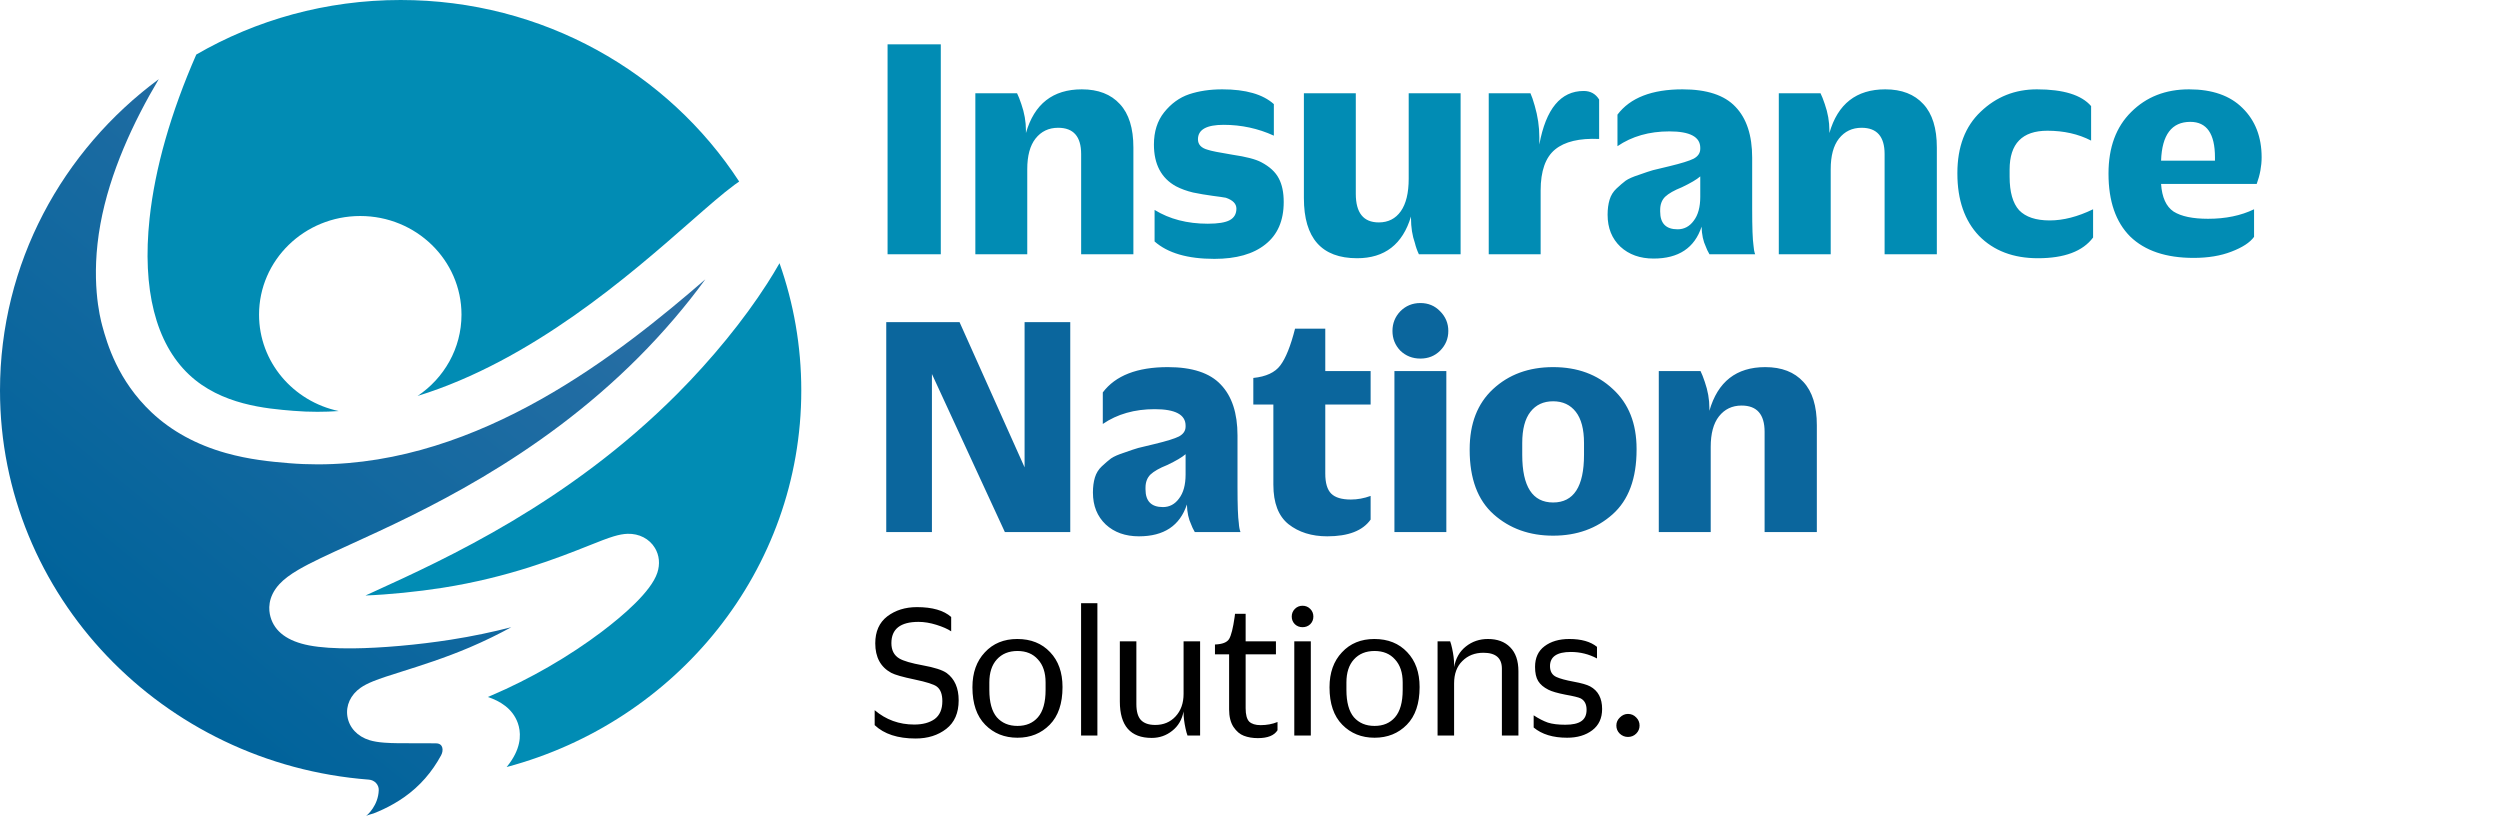
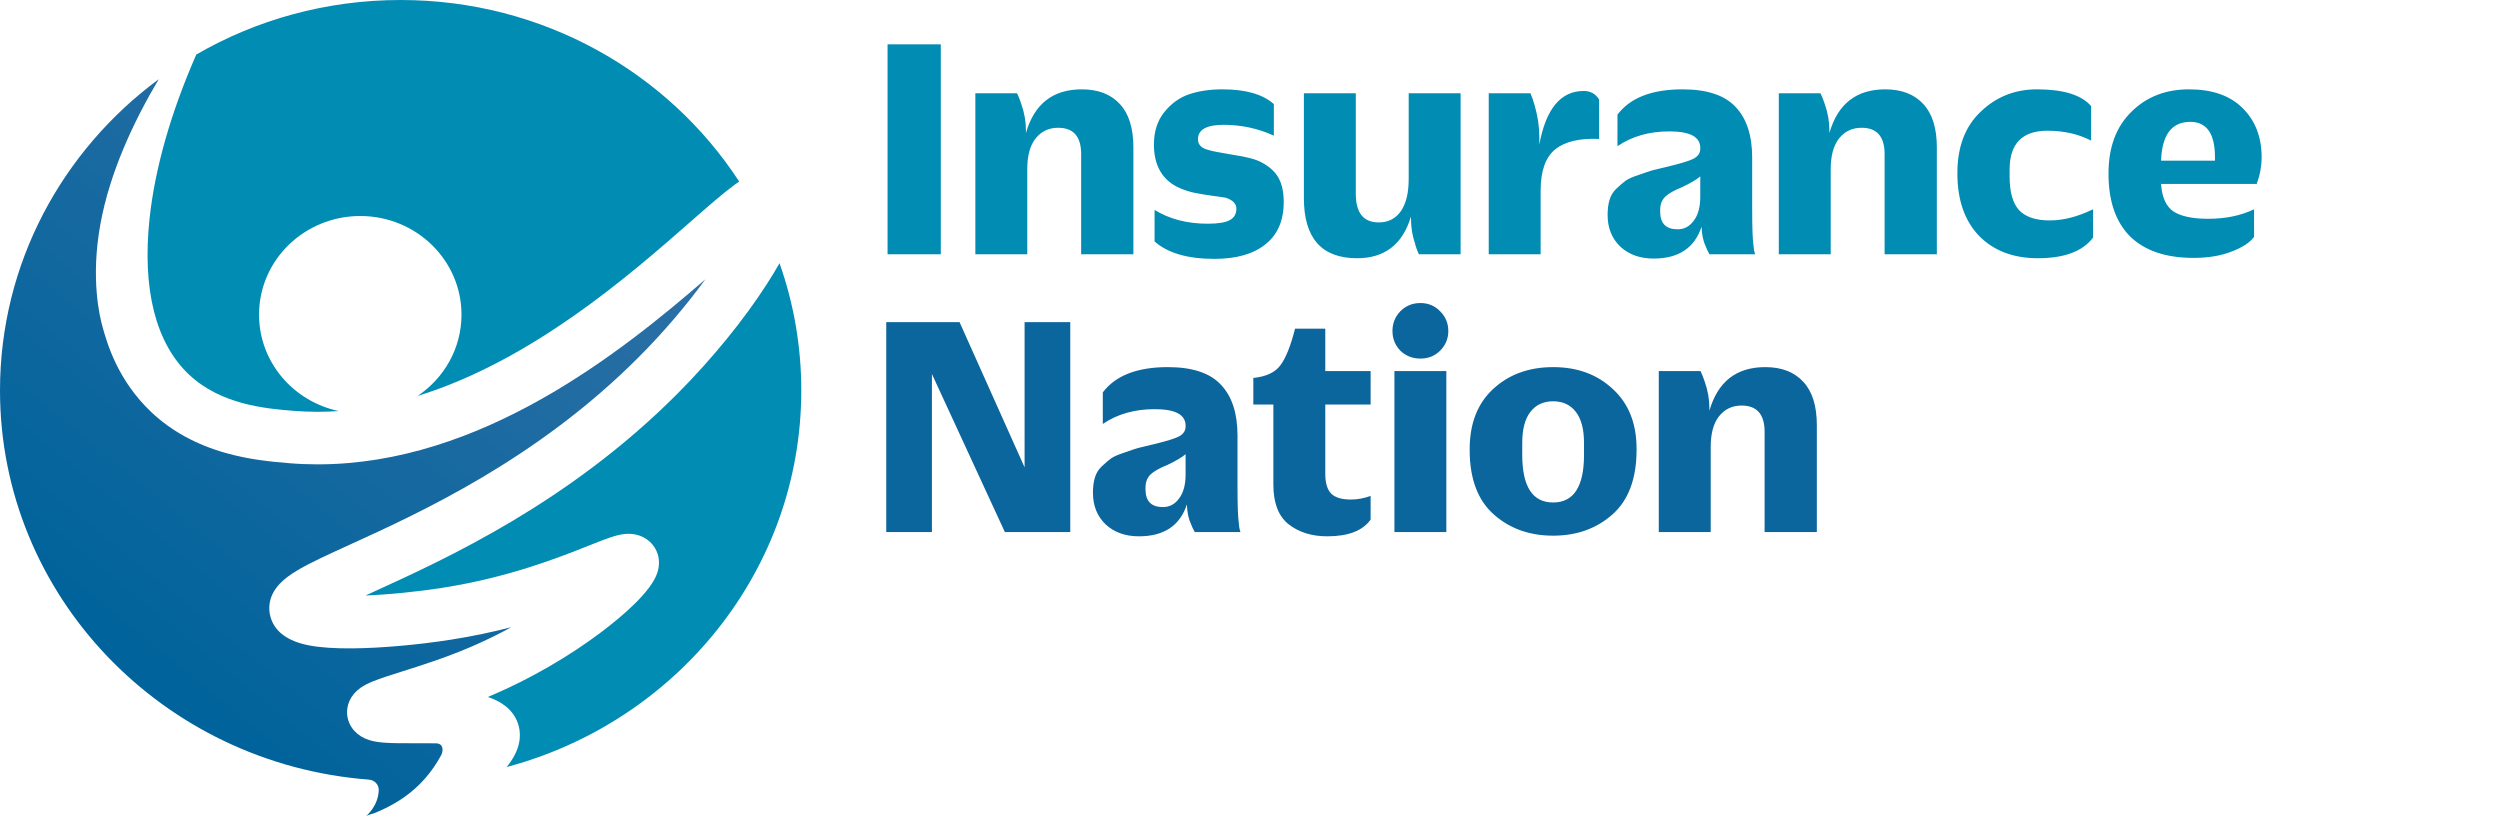
<svg xmlns="http://www.w3.org/2000/svg" width="144" height="48" viewBox="0 0 144 48" fill="none">
  <path d="M10.887 21.576C12.74 23.324 15.346 23.537 16.904 23.664C17.365 23.702 17.826 23.72 18.283 23.72C18.696 23.72 19.106 23.705 19.513 23.677C16.888 23.123 14.921 20.848 14.921 18.124C14.921 14.986 17.531 12.442 20.751 12.442C23.971 12.442 26.582 14.986 26.582 18.124C26.582 20.067 25.58 21.782 24.053 22.807C30.645 20.774 36.296 15.82 39.743 12.799C40.794 11.878 41.624 11.15 42.302 10.65C42.397 10.58 42.488 10.516 42.576 10.456C38.483 4.171 31.28 0 23.077 0C18.777 0 14.752 1.146 11.306 3.142C9.844 6.479 8.928 9.679 8.616 12.58C8.18 16.652 8.965 19.762 10.887 21.576Z" fill="#018CB4" />
  <path d="M46.154 22.488C46.154 19.923 45.712 17.457 44.9 15.16C44.688 15.534 44.449 15.928 44.183 16.343C42.842 18.432 41.006 20.684 39.013 22.684C32.752 28.965 25.717 32.173 21.514 34.09C21.356 34.162 21.201 34.233 21.051 34.301C22.395 34.248 24.04 34.084 25.463 33.861C29.308 33.26 32.179 32.117 33.895 31.435C34.497 31.195 34.972 31.006 35.357 30.891C35.663 30.8 35.915 30.754 36.151 30.747C36.816 30.729 37.404 31.033 37.723 31.562C37.979 31.985 38.027 32.494 37.86 32.996C37.504 34.068 35.928 35.429 34.669 36.382C32.785 37.808 30.523 39.115 28.299 40.061C28.232 40.09 28.165 40.118 28.098 40.146C28.783 40.372 29.524 40.801 29.826 41.648C29.992 42.116 30.067 42.865 29.479 43.776C29.394 43.909 29.295 44.044 29.183 44.181C38.965 41.572 46.154 32.849 46.154 22.488Z" fill="#018CB4" />
  <path d="M18.301 26.747C17.753 26.747 17.201 26.725 16.644 26.679C15.585 26.593 14.343 26.469 13.016 26.096C11.314 25.618 9.872 24.829 8.728 23.75C6.791 21.922 6.173 19.809 5.891 18.768C5.757 18.27 5.203 16.087 5.785 12.898C6.325 9.939 7.676 7.033 9.144 4.561C3.588 8.667 0 15.169 0 22.489C0 34.309 9.359 43.999 21.249 44.907C21.573 44.932 21.827 45.196 21.816 45.512C21.816 45.514 21.816 45.517 21.816 45.519C21.783 46.394 21.182 46.924 21.076 47.015C21.171 46.934 21.404 46.898 21.524 46.851C21.712 46.777 21.898 46.697 22.081 46.611C22.498 46.414 22.9 46.185 23.276 45.921C24.182 45.287 24.889 44.464 25.408 43.505C25.556 43.23 25.536 42.824 25.123 42.817C24.706 42.809 24.281 42.81 23.886 42.811C23.235 42.813 22.62 42.815 22.135 42.778C21.788 42.751 21.518 42.706 21.286 42.635C20.585 42.421 20.108 41.907 20.009 41.259C19.913 40.633 20.196 40.021 20.764 39.62C20.955 39.485 21.189 39.364 21.498 39.239C21.922 39.067 22.468 38.895 23.159 38.677C24.26 38.329 25.631 37.896 27.056 37.289C27.927 36.918 28.728 36.522 29.451 36.127C28.39 36.4 27.224 36.65 25.955 36.848C24.065 37.144 21.963 37.33 20.333 37.346C19.303 37.356 18.454 37.299 17.81 37.176C16.572 36.939 15.822 36.388 15.581 35.536C15.472 35.155 15.395 34.402 16.095 33.644C16.351 33.367 16.696 33.105 17.181 32.821C17.911 32.393 18.92 31.933 20.198 31.35C24.209 29.521 30.922 26.46 36.786 20.576C38.2 19.158 39.53 17.601 40.627 16.089C35.715 20.344 27.671 26.746 18.301 26.747Z" fill="url(#paint0_linear_6_18)" />
  <path d="M51.124 14.646V2.553H54.19V14.646H51.124ZM56.18 14.646V5.373H58.583C58.659 5.524 58.741 5.733 58.829 5.997C59.006 6.502 59.094 7.007 59.094 7.512V7.663C59.574 5.985 60.646 5.146 62.312 5.146C63.258 5.146 63.99 5.43 64.507 5.997C65.024 6.553 65.283 7.385 65.283 8.496V14.646H62.274V8.874C62.274 7.865 61.832 7.36 60.949 7.36C60.406 7.36 59.971 7.568 59.643 7.985C59.328 8.388 59.17 8.975 59.17 9.745V14.646H56.18ZM69.948 14.911C68.409 14.911 67.261 14.577 66.504 13.908V12.091C67.362 12.621 68.384 12.886 69.57 12.886C70.163 12.886 70.586 12.817 70.838 12.678C71.09 12.539 71.217 12.319 71.217 12.016C71.217 11.738 71.015 11.53 70.611 11.391C70.485 11.366 70.226 11.328 69.835 11.278C69.457 11.227 69.084 11.164 68.718 11.088C68.353 11 68.024 10.88 67.734 10.729C66.889 10.262 66.466 9.461 66.466 8.325C66.466 7.581 66.662 6.963 67.053 6.471C67.457 5.966 67.936 5.619 68.491 5.43C69.059 5.24 69.696 5.146 70.403 5.146C71.753 5.146 72.743 5.43 73.374 5.997V7.814C72.466 7.398 71.5 7.19 70.478 7.19C69.494 7.19 69.002 7.467 69.002 8.023C69.002 8.325 69.192 8.527 69.57 8.628C69.747 8.691 70.22 8.786 70.99 8.912C71.772 9.026 72.327 9.171 72.655 9.347C73.134 9.6 73.469 9.909 73.658 10.275C73.847 10.628 73.942 11.082 73.942 11.637C73.942 12.71 73.589 13.524 72.882 14.079C72.188 14.634 71.21 14.911 69.948 14.911ZM78.169 14.874C76.126 14.874 75.104 13.719 75.104 11.41V5.373H78.094V11.164C78.094 12.262 78.535 12.811 79.419 12.811C79.961 12.811 80.384 12.596 80.687 12.167C80.989 11.738 81.141 11.114 81.141 10.294V5.373H84.131V14.646H81.728C81.627 14.432 81.551 14.217 81.5 14.003C81.349 13.574 81.273 13.095 81.273 12.565V12.47C80.794 14.072 79.759 14.874 78.169 14.874ZM85.751 14.646V5.373H88.154C88.23 5.537 88.312 5.777 88.401 6.092C88.577 6.698 88.665 7.297 88.665 7.89V8.325C89.044 6.269 89.896 5.24 91.221 5.24C91.612 5.24 91.908 5.404 92.11 5.733V8.004C90.975 7.953 90.129 8.155 89.574 8.609C89.019 9.063 88.741 9.852 88.741 10.975V14.646H85.751ZM95.248 14.893C94.465 14.893 93.828 14.665 93.336 14.211C92.844 13.744 92.598 13.132 92.598 12.375V12.357C92.598 12.041 92.636 11.757 92.712 11.505C92.787 11.252 92.92 11.038 93.109 10.861C93.311 10.672 93.488 10.521 93.639 10.407C93.803 10.294 94.062 10.18 94.415 10.066C94.768 9.94 95.033 9.852 95.21 9.802C95.399 9.751 95.715 9.675 96.156 9.574C96.837 9.41 97.304 9.265 97.557 9.139C97.809 9 97.935 8.811 97.935 8.571V8.515C97.935 7.884 97.342 7.568 96.156 7.568C94.995 7.568 93.999 7.852 93.166 8.42V6.603C93.898 5.632 95.147 5.146 96.913 5.146C98.314 5.146 99.329 5.48 99.96 6.149C100.604 6.818 100.925 7.795 100.925 9.082V12.035C100.925 13.095 100.951 13.795 101.001 14.136C101.014 14.337 101.045 14.508 101.096 14.646H98.465C98.364 14.47 98.295 14.325 98.257 14.211C98.105 13.896 98.023 13.511 98.011 13.057C97.607 14.281 96.686 14.893 95.248 14.893ZM96.629 13.208C97.008 13.208 97.317 13.044 97.557 12.716C97.809 12.388 97.935 11.928 97.935 11.335V10.161C97.733 10.338 97.38 10.546 96.875 10.786C96.434 10.962 96.112 11.145 95.91 11.335C95.721 11.524 95.626 11.776 95.626 12.091V12.186C95.626 12.867 95.96 13.208 96.629 13.208ZM102.459 14.646V5.373H104.862C104.938 5.524 105.02 5.733 105.108 5.997C105.285 6.502 105.373 7.007 105.373 7.512V7.663C105.853 5.985 106.925 5.146 108.591 5.146C109.537 5.146 110.269 5.43 110.786 5.997C111.303 6.553 111.562 7.385 111.562 8.496V14.646H108.553V8.874C108.553 7.865 108.111 7.36 107.228 7.36C106.685 7.36 106.25 7.568 105.922 7.985C105.607 8.388 105.449 8.975 105.449 9.745V14.646H102.459ZM117.382 14.874C115.969 14.874 114.84 14.445 113.994 13.587C113.162 12.716 112.745 11.518 112.745 9.991V9.972C112.745 8.458 113.193 7.278 114.089 6.433C114.985 5.575 116.064 5.146 117.325 5.146C118.852 5.146 119.893 5.468 120.448 6.111V8.098C119.716 7.72 118.877 7.53 117.931 7.53C116.48 7.53 115.754 8.275 115.754 9.764V10.18C115.754 11.063 115.937 11.707 116.303 12.111C116.682 12.502 117.268 12.697 118.063 12.697C118.846 12.697 119.678 12.483 120.562 12.054V13.681C119.969 14.476 118.909 14.874 117.382 14.874ZM129.986 10.596H124.478C124.529 11.366 124.769 11.896 125.198 12.186C125.639 12.464 126.302 12.602 127.185 12.602C128.194 12.602 129.077 12.42 129.834 12.054V13.643C129.595 13.972 129.159 14.255 128.528 14.495C127.91 14.735 127.185 14.855 126.352 14.855C124.762 14.855 123.545 14.445 122.699 13.624C121.867 12.792 121.45 11.587 121.45 10.01V9.991C121.45 8.489 121.886 7.31 122.756 6.452C123.627 5.581 124.737 5.146 126.087 5.146C127.424 5.146 128.453 5.505 129.172 6.225C129.904 6.944 130.27 7.89 130.27 9.063C130.27 9.568 130.175 10.079 129.986 10.596ZM126.163 7.019C125.09 7.019 124.529 7.764 124.478 9.253H127.582V9.063C127.582 7.701 127.109 7.019 126.163 7.019Z" fill="#018CB4" />
  <path d="M51.048 30.646V18.553H55.269L59.016 26.918V18.553H61.647V30.646H57.88L53.679 21.543V30.646H51.048ZM65.603 30.892C64.82 30.892 64.183 30.665 63.691 30.211C63.199 29.744 62.953 29.132 62.953 28.375V28.357C62.953 28.041 62.991 27.757 63.066 27.505C63.142 27.253 63.275 27.038 63.464 26.861C63.666 26.672 63.842 26.521 63.994 26.407C64.158 26.294 64.416 26.18 64.77 26.067C65.123 25.94 65.388 25.852 65.565 25.802C65.754 25.751 66.069 25.675 66.511 25.574C67.192 25.41 67.659 25.265 67.911 25.139C68.164 25 68.29 24.811 68.29 24.571V24.515C68.29 23.884 67.697 23.568 66.511 23.568C65.35 23.568 64.353 23.852 63.521 24.42V22.603C64.252 21.632 65.501 21.146 67.268 21.146C68.668 21.146 69.684 21.48 70.315 22.149C70.958 22.818 71.28 23.795 71.28 25.082V28.035C71.28 29.095 71.305 29.795 71.356 30.136C71.368 30.337 71.4 30.508 71.451 30.646H68.82C68.719 30.47 68.65 30.325 68.612 30.211C68.46 29.896 68.378 29.511 68.366 29.057C67.962 30.281 67.041 30.892 65.603 30.892ZM66.984 29.208C67.362 29.208 67.672 29.044 67.911 28.716C68.164 28.388 68.29 27.927 68.29 27.334V26.161C68.088 26.338 67.735 26.546 67.23 26.786C66.788 26.962 66.467 27.145 66.265 27.334C66.076 27.524 65.981 27.776 65.981 28.091V28.186C65.981 28.867 66.315 29.208 66.984 29.208ZM76.45 30.892C75.554 30.892 74.809 30.659 74.216 30.192C73.636 29.725 73.346 28.968 73.346 27.921V23.303H72.191V21.77C72.923 21.695 73.44 21.455 73.743 21.051C74.059 20.635 74.342 19.928 74.595 18.931H76.336V21.373H78.948V23.303H76.336V27.278C76.336 27.82 76.45 28.205 76.677 28.432C76.904 28.659 77.282 28.773 77.812 28.773C78.191 28.773 78.569 28.703 78.948 28.565V29.927C78.493 30.571 77.661 30.892 76.45 30.892ZM82.95 20.2C82.647 20.502 82.268 20.654 81.814 20.654C81.36 20.654 80.975 20.502 80.66 20.2C80.357 19.884 80.206 19.506 80.206 19.064C80.206 18.622 80.357 18.244 80.66 17.928C80.975 17.613 81.36 17.455 81.814 17.455C82.268 17.455 82.647 17.613 82.95 17.928C83.265 18.244 83.423 18.622 83.423 19.064C83.423 19.506 83.265 19.884 82.95 20.2ZM80.319 30.646V21.373H83.309V30.646H80.319ZM92.885 29.625C91.964 30.445 90.822 30.855 89.46 30.855C88.097 30.855 86.955 30.445 86.034 29.625C85.113 28.804 84.653 27.568 84.653 25.915V25.877C84.653 24.401 85.1 23.247 85.996 22.414C86.905 21.569 88.059 21.146 89.46 21.146C90.86 21.146 92.008 21.569 92.904 22.414C93.813 23.247 94.267 24.395 94.267 25.858V25.896C94.267 27.562 93.806 28.804 92.885 29.625ZM87.681 26.199C87.681 28.028 88.274 28.943 89.46 28.943C90.646 28.943 91.239 28.028 91.239 26.199V25.518C91.239 24.723 91.081 24.123 90.766 23.72C90.45 23.316 90.015 23.114 89.46 23.114C88.904 23.114 88.469 23.316 88.154 23.72C87.838 24.123 87.681 24.723 87.681 25.518V26.199ZM95.546 30.646V21.373H97.95C98.026 21.524 98.108 21.733 98.196 21.997C98.373 22.502 98.461 23.007 98.461 23.512V23.663C98.941 21.985 100.013 21.146 101.678 21.146C102.625 21.146 103.356 21.43 103.874 21.997C104.391 22.553 104.65 23.385 104.65 24.496V30.646H101.641V24.874C101.641 23.865 101.199 23.36 100.316 23.36C99.773 23.36 99.338 23.568 99.01 23.985C98.694 24.388 98.537 24.975 98.537 25.745V30.646H95.546Z" fill="#0B669D" />
-   <path d="M52.738 42.538C51.711 42.538 50.925 42.282 50.381 41.768V40.907C51.031 41.458 51.79 41.734 52.658 41.734C53.149 41.734 53.542 41.628 53.837 41.417C54.131 41.198 54.279 40.854 54.279 40.386C54.279 39.985 54.173 39.706 53.961 39.547C53.795 39.419 53.368 39.283 52.681 39.139C51.994 38.996 51.544 38.867 51.333 38.754C50.721 38.422 50.415 37.855 50.415 37.055C50.415 36.375 50.646 35.858 51.106 35.503C51.575 35.148 52.145 34.97 52.817 34.97C53.701 34.97 54.358 35.159 54.788 35.537V36.364C54.584 36.228 54.301 36.103 53.939 35.99C53.576 35.877 53.233 35.82 52.908 35.82C51.865 35.82 51.344 36.228 51.344 37.044C51.344 37.451 51.495 37.746 51.797 37.927C52.039 38.071 52.492 38.203 53.157 38.324C53.822 38.445 54.279 38.592 54.528 38.766C54.989 39.105 55.219 39.63 55.219 40.34C55.219 41.066 54.981 41.613 54.505 41.983C54.029 42.353 53.44 42.538 52.738 42.538ZM60.464 41.745C59.973 42.244 59.354 42.493 58.606 42.493C57.858 42.493 57.239 42.244 56.748 41.745C56.257 41.247 56.012 40.529 56.012 39.593V39.581C56.012 38.751 56.25 38.082 56.726 37.576C57.201 37.062 57.825 36.806 58.595 36.806C59.38 36.806 60.011 37.059 60.487 37.565C60.963 38.063 61.201 38.732 61.201 39.57V39.581C61.201 40.525 60.955 41.247 60.464 41.745ZM57.417 41.315C57.711 41.647 58.108 41.813 58.606 41.813C59.105 41.813 59.498 41.647 59.785 41.315C60.079 40.975 60.226 40.45 60.226 39.74V39.309C60.226 38.743 60.079 38.301 59.785 37.984C59.498 37.659 59.105 37.497 58.606 37.497C58.108 37.497 57.711 37.659 57.417 37.984C57.13 38.301 56.986 38.743 56.986 39.309V39.74C56.986 40.45 57.13 40.975 57.417 41.315ZM62.27 42.368V34.743H63.21V42.368H62.27ZM66.339 42.504C65.115 42.504 64.503 41.806 64.503 40.408V36.941H65.455V40.556C65.455 40.979 65.542 41.285 65.716 41.473C65.897 41.662 66.172 41.757 66.543 41.757C67.019 41.757 67.407 41.594 67.71 41.269C68.019 40.937 68.174 40.503 68.174 39.967V36.941H69.126V42.368H68.401C68.363 42.27 68.325 42.134 68.287 41.961C68.212 41.613 68.174 41.307 68.174 41.043V40.975C68.084 41.451 67.864 41.825 67.517 42.096C67.177 42.368 66.784 42.504 66.339 42.504ZM72.452 42.516C72.15 42.516 71.881 42.47 71.647 42.38C71.421 42.297 71.221 42.127 71.047 41.87C70.881 41.613 70.797 41.277 70.797 40.862V37.689H69.982V37.123C70.405 37.108 70.677 37.002 70.797 36.806C70.918 36.602 71.024 36.179 71.115 35.537C71.122 35.461 71.13 35.401 71.137 35.355H71.749V36.941H73.494V37.689H71.749V40.794C71.749 41.164 71.817 41.42 71.953 41.564C72.097 41.7 72.316 41.768 72.61 41.768C72.965 41.768 73.29 41.708 73.585 41.587V42.062C73.396 42.365 73.018 42.516 72.452 42.516ZM75.469 35.956C75.348 36.069 75.201 36.126 75.027 36.126C74.853 36.126 74.706 36.069 74.585 35.956C74.465 35.835 74.404 35.688 74.404 35.514C74.404 35.34 74.465 35.193 74.585 35.072C74.706 34.951 74.853 34.891 75.027 34.891C75.201 34.891 75.348 34.951 75.469 35.072C75.59 35.193 75.65 35.34 75.65 35.514C75.65 35.688 75.59 35.835 75.469 35.956ZM74.551 42.368V36.941H75.503V42.368H74.551ZM81.033 41.745C80.542 42.244 79.922 42.493 79.174 42.493C78.427 42.493 77.807 42.244 77.316 41.745C76.826 41.247 76.58 40.529 76.58 39.593V39.581C76.58 38.751 76.818 38.082 77.294 37.576C77.77 37.062 78.393 36.806 79.163 36.806C79.949 36.806 80.579 37.059 81.055 37.565C81.531 38.063 81.769 38.732 81.769 39.57V39.581C81.769 40.525 81.523 41.247 81.033 41.745ZM77.985 41.315C78.279 41.647 78.676 41.813 79.174 41.813C79.673 41.813 80.066 41.647 80.353 41.315C80.647 40.975 80.795 40.45 80.795 39.74V39.309C80.795 38.743 80.647 38.301 80.353 37.984C80.066 37.659 79.673 37.497 79.174 37.497C78.676 37.497 78.279 37.659 77.985 37.984C77.698 38.301 77.554 38.743 77.554 39.309V39.74C77.554 40.45 77.698 40.975 77.985 41.315ZM82.804 42.368V36.941H83.529C83.567 37.04 83.605 37.176 83.642 37.349C83.718 37.697 83.756 38.003 83.756 38.267V38.426C83.847 37.92 84.073 37.523 84.436 37.236C84.798 36.949 85.221 36.806 85.704 36.806C86.248 36.806 86.675 36.964 86.985 37.281C87.302 37.599 87.461 38.059 87.461 38.664V42.368H86.509V38.516C86.509 37.904 86.154 37.599 85.444 37.599C84.953 37.599 84.549 37.757 84.232 38.075C83.914 38.384 83.756 38.815 83.756 39.366V42.368H82.804ZM90.265 42.493C89.45 42.493 88.808 42.297 88.339 41.904V41.202C88.626 41.39 88.898 41.53 89.155 41.621C89.412 41.704 89.748 41.745 90.163 41.745C90.579 41.745 90.885 41.677 91.081 41.541C91.285 41.405 91.387 41.186 91.387 40.884C91.387 40.567 91.274 40.348 91.047 40.227C90.926 40.167 90.632 40.095 90.163 40.012C89.703 39.921 89.378 39.827 89.189 39.729C88.917 39.593 88.721 39.426 88.6 39.23C88.479 39.034 88.419 38.762 88.419 38.414C88.419 37.893 88.6 37.497 88.962 37.225C89.332 36.945 89.808 36.806 90.39 36.806C91.085 36.806 91.617 36.957 91.987 37.259V37.927C91.519 37.678 91.017 37.553 90.481 37.553C89.68 37.553 89.28 37.825 89.28 38.369C89.28 38.671 89.4 38.879 89.642 38.992C89.854 39.09 90.186 39.181 90.639 39.264C91.092 39.347 91.41 39.438 91.591 39.536C92.052 39.785 92.282 40.219 92.282 40.839C92.282 41.368 92.093 41.776 91.716 42.062C91.338 42.349 90.855 42.493 90.265 42.493ZM93.77 42.448C93.589 42.448 93.43 42.383 93.294 42.255C93.166 42.127 93.102 41.972 93.102 41.791C93.102 41.609 93.17 41.455 93.306 41.326C93.442 41.19 93.597 41.122 93.77 41.122C93.959 41.122 94.118 41.19 94.246 41.326C94.375 41.455 94.439 41.609 94.439 41.791C94.439 41.972 94.375 42.127 94.246 42.255C94.118 42.383 93.959 42.448 93.77 42.448Z" fill="black" />
  <defs>
    <linearGradient id="paint0_linear_6_18" x1="74.285" y1="-42.431" x2="-39.066" y2="96.084" gradientUnits="userSpaceOnUse">
      <stop stop-color="#5080B1" />
      <stop offset="0.143" stop-color="#477BAE" />
      <stop offset="0.38" stop-color="#2A6FA5" />
      <stop offset="0.584" stop-color="#00639B" />
      <stop offset="1" stop-color="#004E8C" />
    </linearGradient>
  </defs>
</svg>